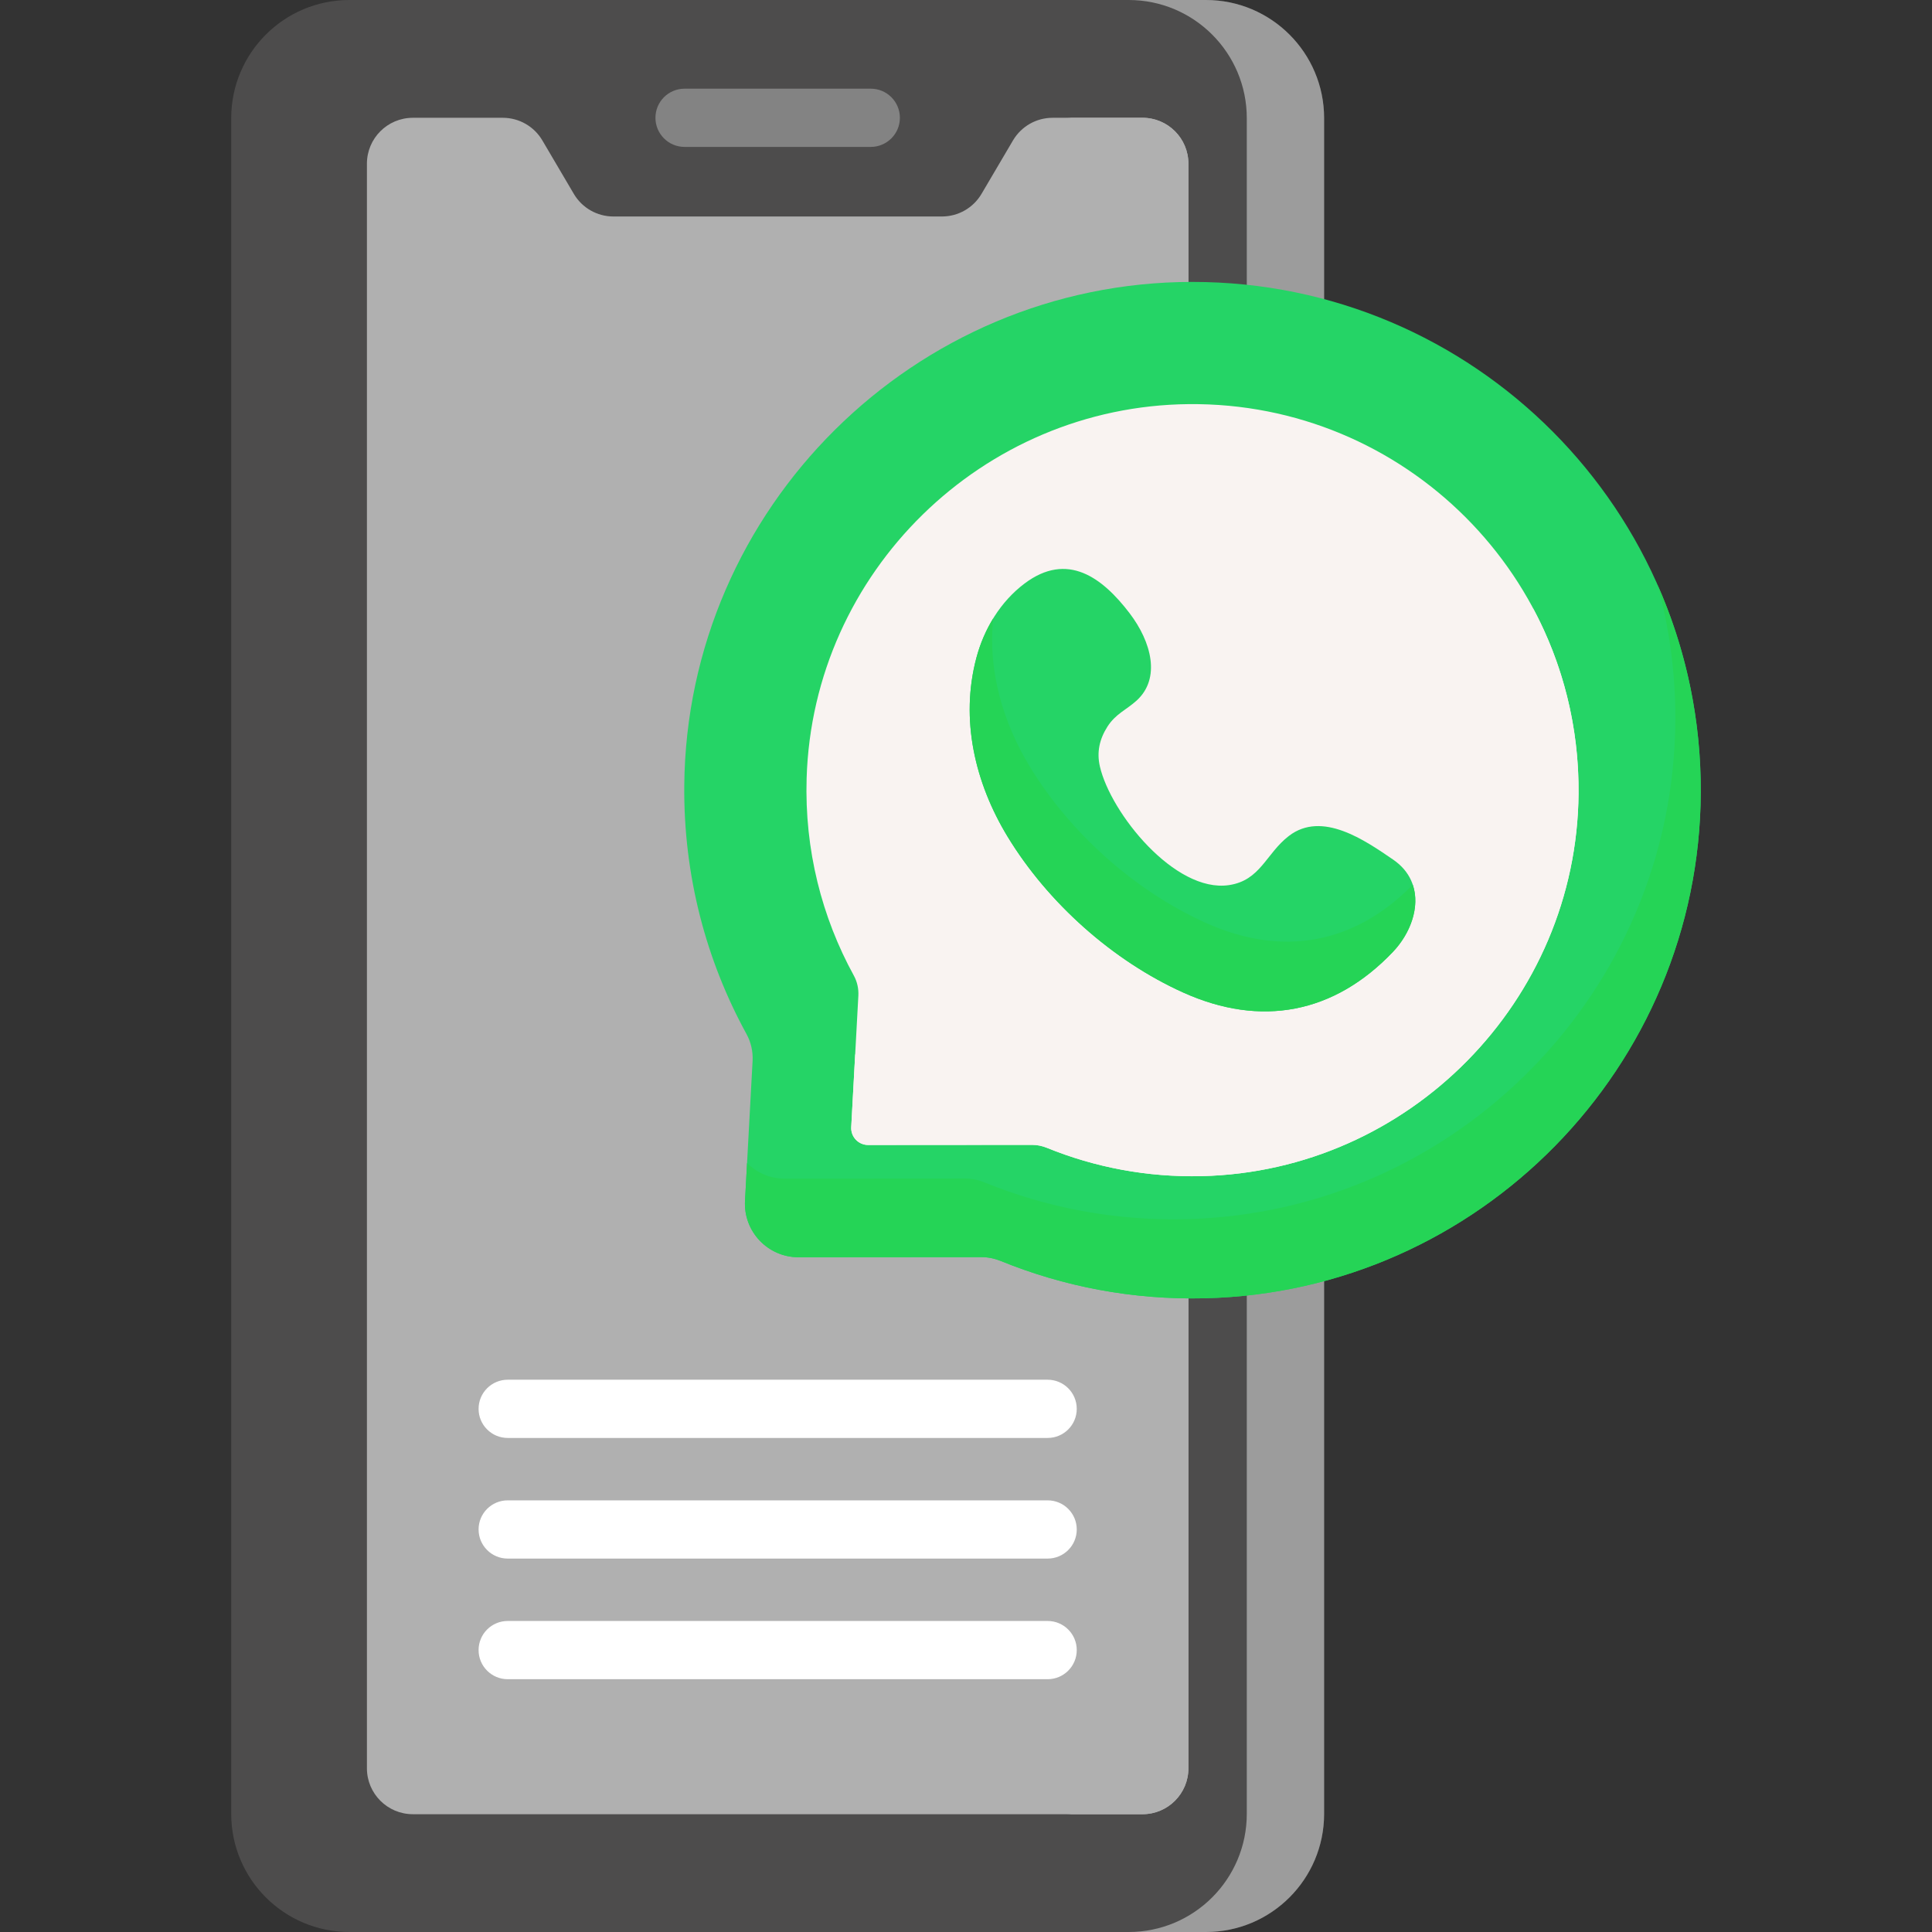
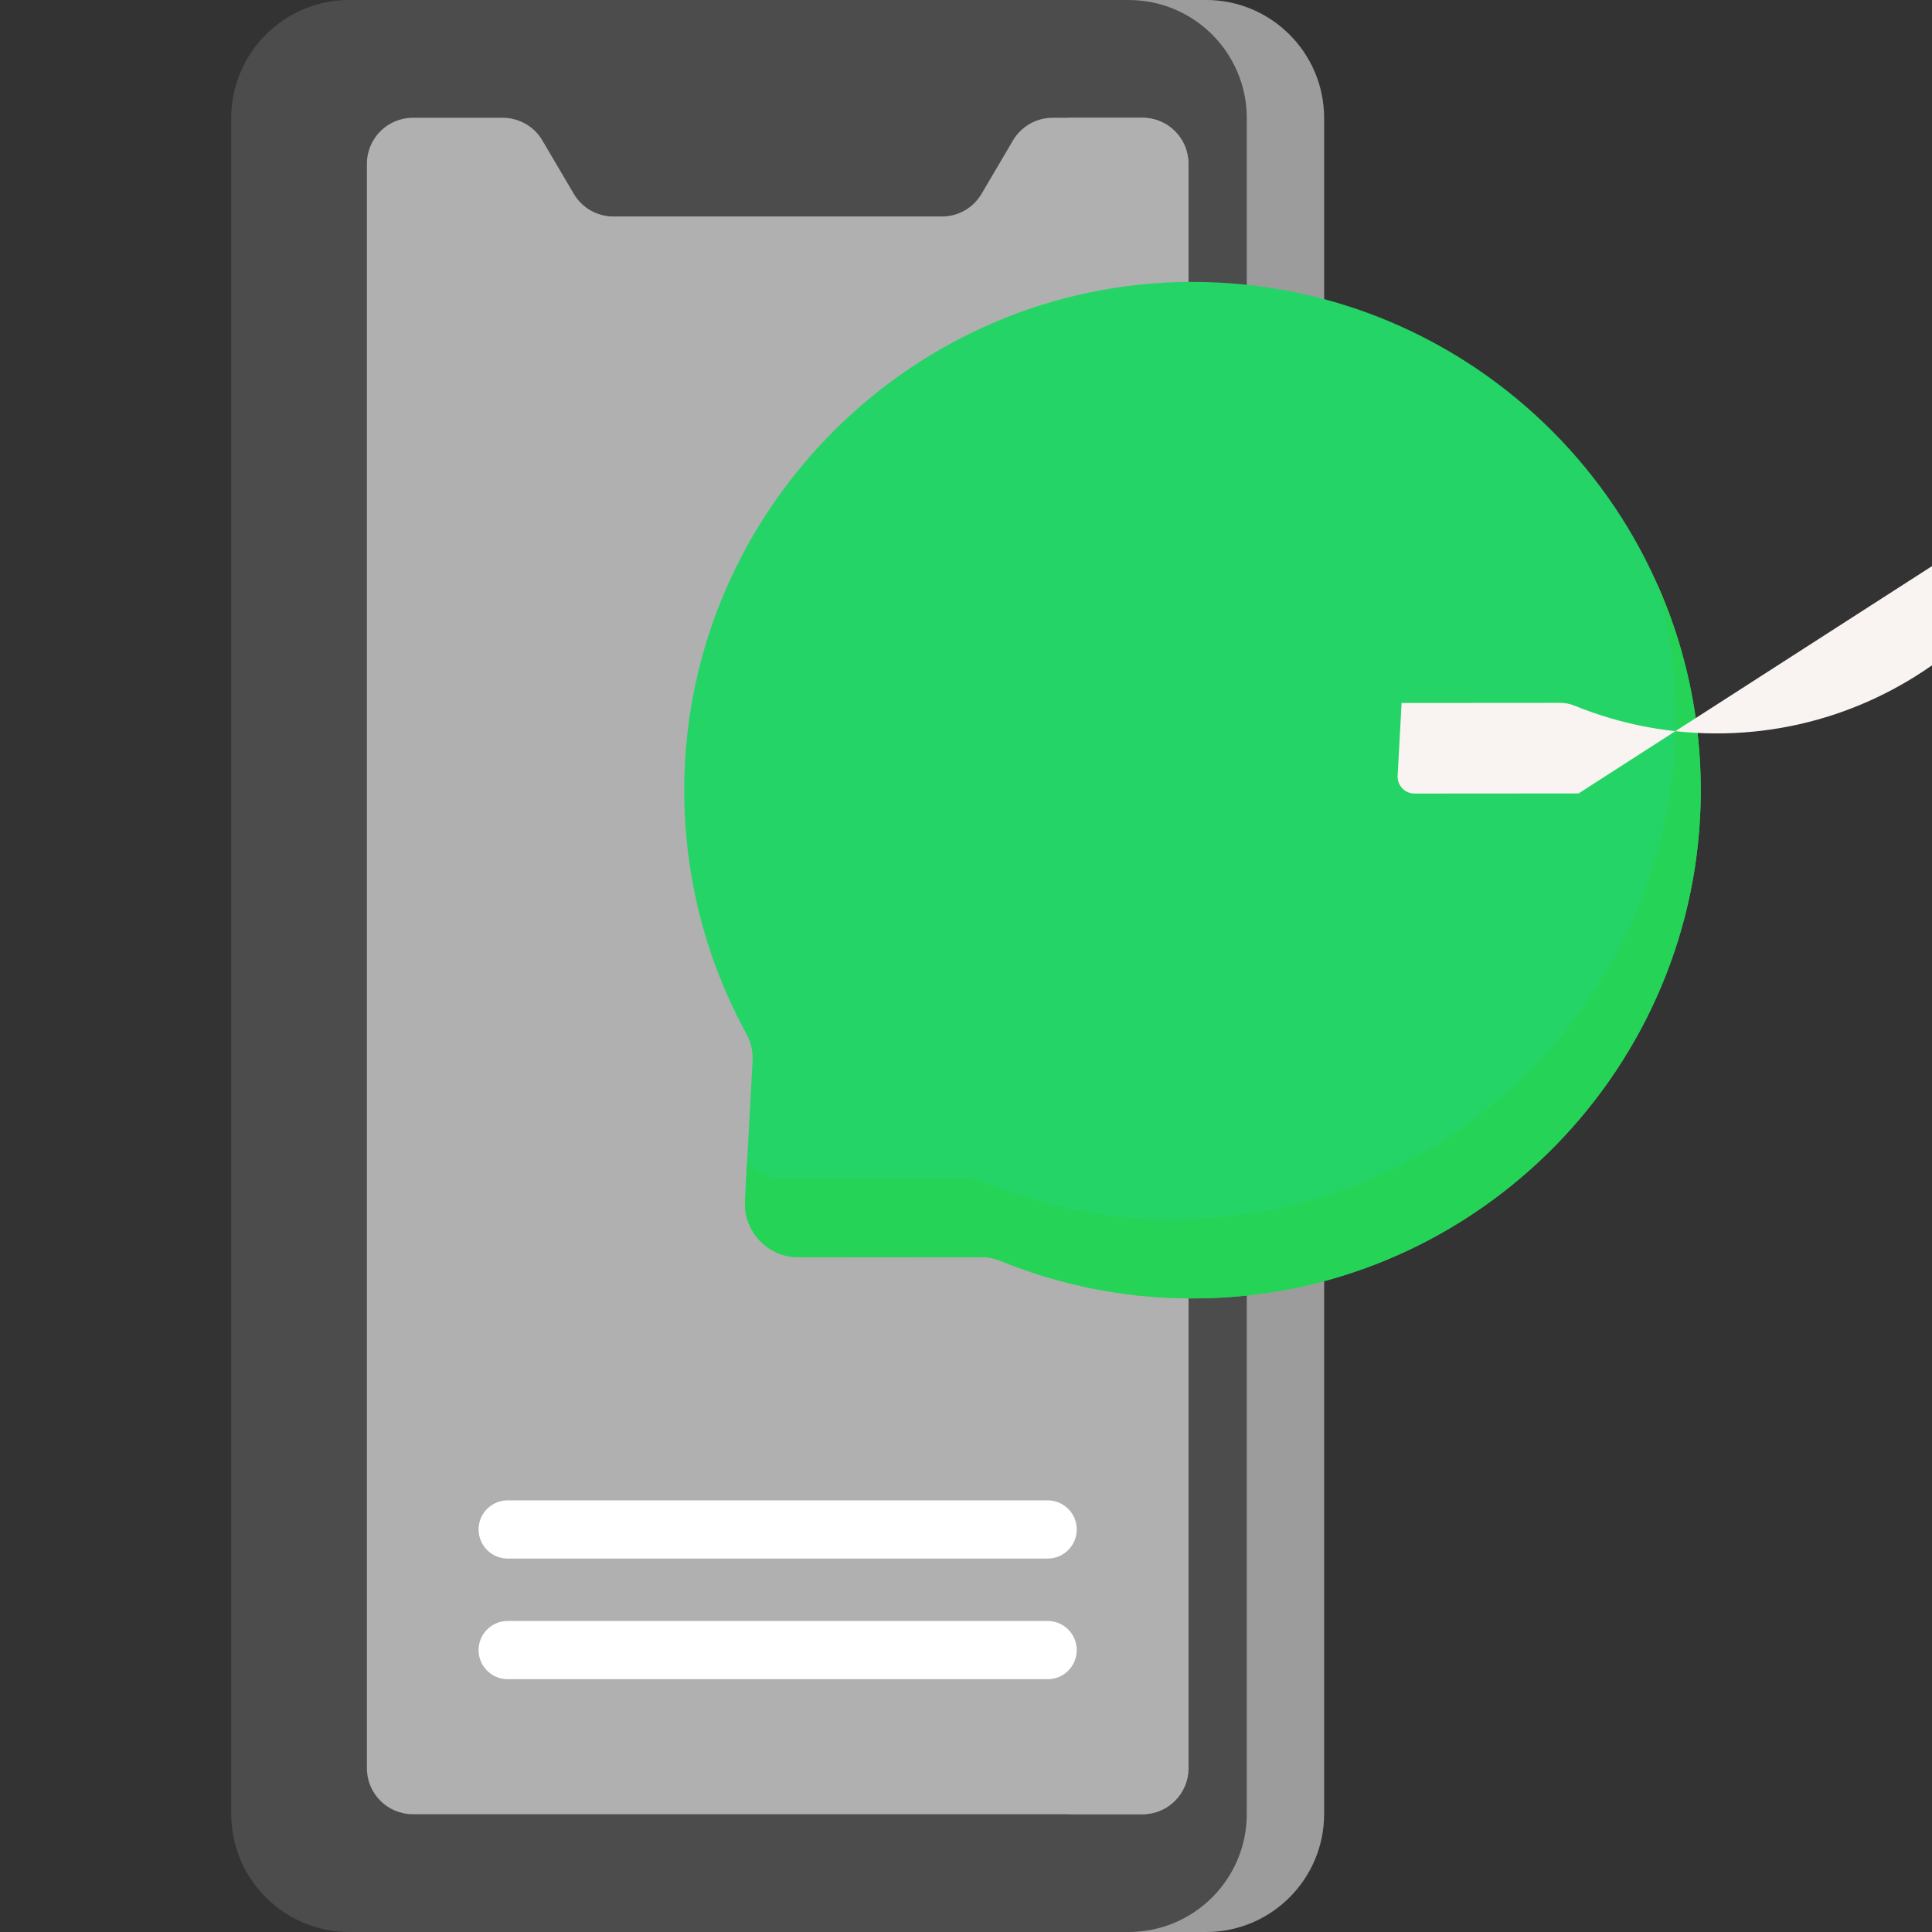
<svg xmlns="http://www.w3.org/2000/svg" id="Capa_1" viewBox="0 0 512 512">
  <rect x="0" y="0" width="512" height="512" fill="#333333" stroke="none" />
  <g>
    <g>
      <path d="m319.593 511.999h-227.006c-17.293 0-31.312-14.019-31.312-31.312v-449.374c0-17.293 14.019-31.312 31.312-31.312h227.006c17.293 0 31.312 14.019 31.312 31.312v449.375c0 17.293-14.018 31.311-31.312 31.311z" fill="#acacac" style="fill: rgb(77, 76, 76);" />
      <path d="m350.905 31.314v449.373c0 17.296-14.017 31.314-31.313 31.314h-20.493c17.296 0 31.313-14.017 31.313-31.314v-449.373c0-17.297-14.017-31.314-31.314-31.314h20.493c17.297 0 31.314 14.017 31.314 31.314z" fill="#9c9c9c" />
      <path d="m268.451 37.213-8.337 14.162c-2.187 3.716-6.177 5.997-10.489 5.997h-43.535-43.535c-4.312 0-8.302-2.281-10.489-5.997l-8.336-14.162c-2.187-3.716-6.177-5.997-10.489-5.997h-23.833c-6.722 0-12.171 5.449-12.171 12.171v425.225c0 6.722 5.449 12.171 12.171 12.171h96.683 96.683c6.722 0 12.171-5.449 12.171-12.171v-425.224c0-6.722-5.449-12.171-12.171-12.171h-23.834c-4.312-.001-8.302 2.28-10.489 5.996z" fill="#d8ecfe" style="fill: rgb(176, 176, 176);" />
      <path d="m314.939 43.384v425.232c0 6.722-5.441 12.173-12.163 12.173h-20.493c6.722 0 12.163-5.451 12.163-12.173v-425.232c0-6.722-5.441-12.173-12.163-12.173h20.493c6.723 0 12.163 5.451 12.163 12.173z" fill="#c4e2ff" style="fill: rgb(176, 176, 176);" />
      <g>
-         <path d="m230.764 38.933h-49.348c-4.261 0-7.716-3.455-7.716-7.716s3.455-7.716 7.716-7.716h49.348c4.261 0 7.716 3.455 7.716 7.716s-3.454 7.716-7.716 7.716z" fill="#838383" />
-       </g>
+         </g>
    </g>
    <path d="m315.944 74.708c-73.576.044-133.964 59.921-134.606 133.494-.208 23.871 5.801 46.319 16.496 65.834 1.192 2.174 1.744 4.64 1.61 7.115l-2.009 37.072c-.441 8.132 6.038 14.967 14.182 14.961l48.457-.036c1.775-.001 3.526.368 5.17 1.038 16.596 6.762 34.839 10.315 53.966 9.873 72.727-1.681 131.207-61.34 131.509-134.085.31-74.68-60.157-135.311-134.775-135.266z" fill="#b0e7c9" style="fill: rgb(37, 212, 102);" />
    <path d="m450.723 209.973c-.307 72.75-58.785 132.406-131.515 134.086-19.12.441-37.369-3.115-53.969-9.878-1.64-.666-3.392-1.035-5.164-1.035l-48.456.041c-8.146 0-14.622-6.835-14.181-14.96l.543-10.021c2.531 2.562 6.056 4.15 9.96 4.15l47.841-.031c1.752 0 3.484.359 5.103 1.025 16.384 6.671 34.398 10.185 53.272 9.744 71.798-1.66 129.527-60.557 129.824-132.365.051-12.378-1.588-24.356-4.703-35.73 7.429 16.795 11.528 35.403 11.445 54.974z" fill="#91deb6" style="fill: rgb(37, 212, 86);" />
    <g>
      <g>
-         <path d="m277.634 381.072h-143.087c-4.261 0-7.716-3.455-7.716-7.716s3.455-7.716 7.716-7.716h143.087c4.261 0 7.716 3.455 7.716 7.716s-3.455 7.716-7.716 7.716z" fill="#8ac9fe" style="fill: rgb(255, 255, 255);" />
-       </g>
+         </g>
      <g>
        <path d="m277.634 413.04h-143.087c-4.261 0-7.716-3.455-7.716-7.716s3.455-7.716 7.716-7.716h143.087c4.261 0 7.716 3.455 7.716 7.716s-3.455 7.716-7.716 7.716z" fill="#8ac9fe" style="fill: rgb(255, 255, 255);" />
      </g>
      <g>
        <path d="m277.634 445.008h-143.087c-4.261 0-7.716-3.455-7.716-7.716s3.455-7.716 7.716-7.716h143.087c4.261 0 7.716 3.455 7.716 7.716s-3.455 7.716-7.716 7.716z" fill="#8ac9fe" style="fill: rgb(255, 255, 255);" />
      </g>
    </g>
-     <path d="m315.014 107.096c-54.652.529-99.597 44.507-101.25 99.136-.575 18.996 4.036 36.868 12.514 52.317.896 1.633 1.295 3.493 1.194 5.353l-1.886 34.806c-.139 2.567 1.906 4.724 4.476 4.722l43.464-.032c1.348-.001 2.678.279 3.927.788 12.606 5.136 26.464 7.835 40.993 7.499 54.97-1.271 99.435-46.438 99.888-101.42.472-57.239-46.063-103.723-103.32-103.169z" fill="#f9f3f1" />
-     <path d="m418.334 210.27c-.451 54.973-44.921 100.14-99.883 101.42-14.53.328-28.393-2.367-40.996-7.5-1.25-.512-2.582-.789-3.924-.789l-43.466.031c-2.572 0-4.621-2.152-4.478-4.724l1.045-19.284 42.052-.031c1.322 0 2.613.266 3.832.768 12.285 5 25.801 7.634 39.962 7.306 53.6-1.24 96.943-45.269 97.383-98.879.082-9.488-1.168-18.679-3.576-27.389 7.817 14.601 12.193 31.313 12.049 49.071z" fill="#efe2dd" style="fill: rgb(249, 243, 241);" />
-     <path d="m299.347 162.501c-7.177-9.405-16.448-16.421-27.834-7.86-6.359 4.781-10.707 11.965-12.754 19.654-4.353 16.345-.393 33.178 8.252 47.406 10.651 17.531 27.873 32.918 46.573 41.339 20.595 9.275 39.986 5.581 55.554-10.784 6.579-6.916 9.124-18.239.061-24.446-7.464-5.112-18.833-13.04-27.636-6.275-6.059 4.657-7.513 11.802-15.891 13.03-14.327 2.1-31.351-19.106-34.191-31.446-.881-3.827-.085-7.278 1.996-10.544 2.181-3.423 5.037-4.456 7.745-6.924 6.44-5.866 3.948-15.519-1.875-23.15z" fill="#b0e7c9" style="fill: rgb(37, 212, 102);" />
-     <path d="m369.14 252.26c-15.575 16.364-34.961 20.052-55.557 10.779-18.7-8.423-35.924-23.803-46.571-41.335-8.648-14.232-12.603-31.068-8.249-47.411.973-3.648 2.469-7.193 4.447-10.411-1.445 13.73 2.51 27.44 9.734 39.337 10.646 17.532 27.871 32.922 46.571 41.335 20.309 9.15 39.429 5.687 54.881-10.093 1.999 5.903-.634 12.942-5.256 17.799z" fill="#91deb6" style="fill: rgb(37, 212, 86);" />
+     <path d="m418.334 210.27l-43.466.031c-2.572 0-4.621-2.152-4.478-4.724l1.045-19.284 42.052-.031c1.322 0 2.613.266 3.832.768 12.285 5 25.801 7.634 39.962 7.306 53.6-1.24 96.943-45.269 97.383-98.879.082-9.488-1.168-18.679-3.576-27.389 7.817 14.601 12.193 31.313 12.049 49.071z" fill="#efe2dd" style="fill: rgb(249, 243, 241);" />
  </g>
</svg>